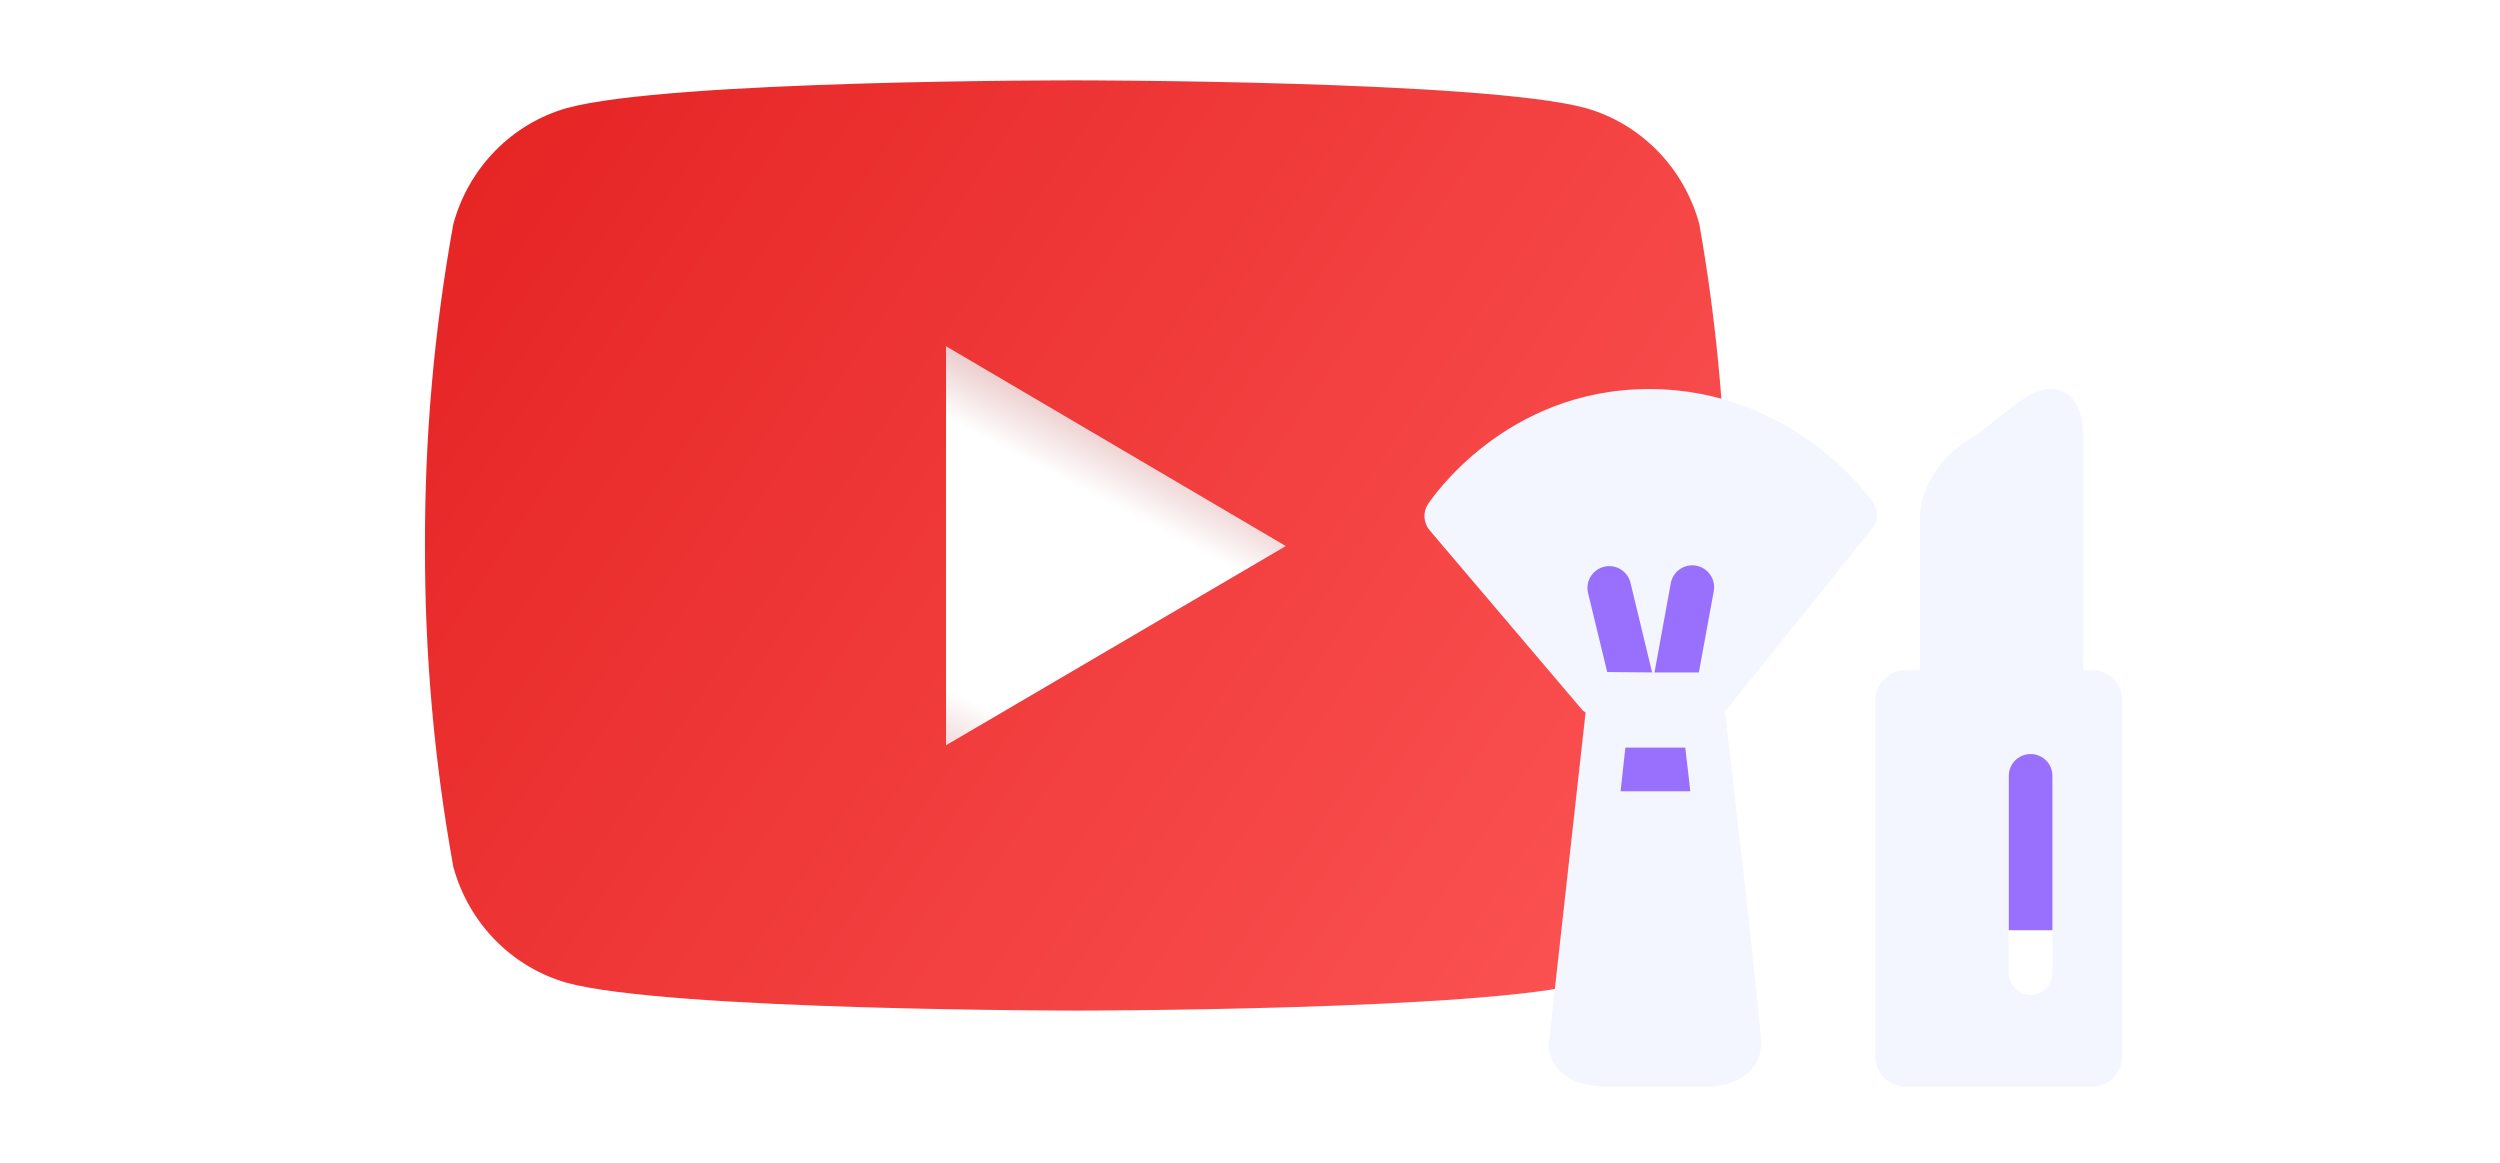
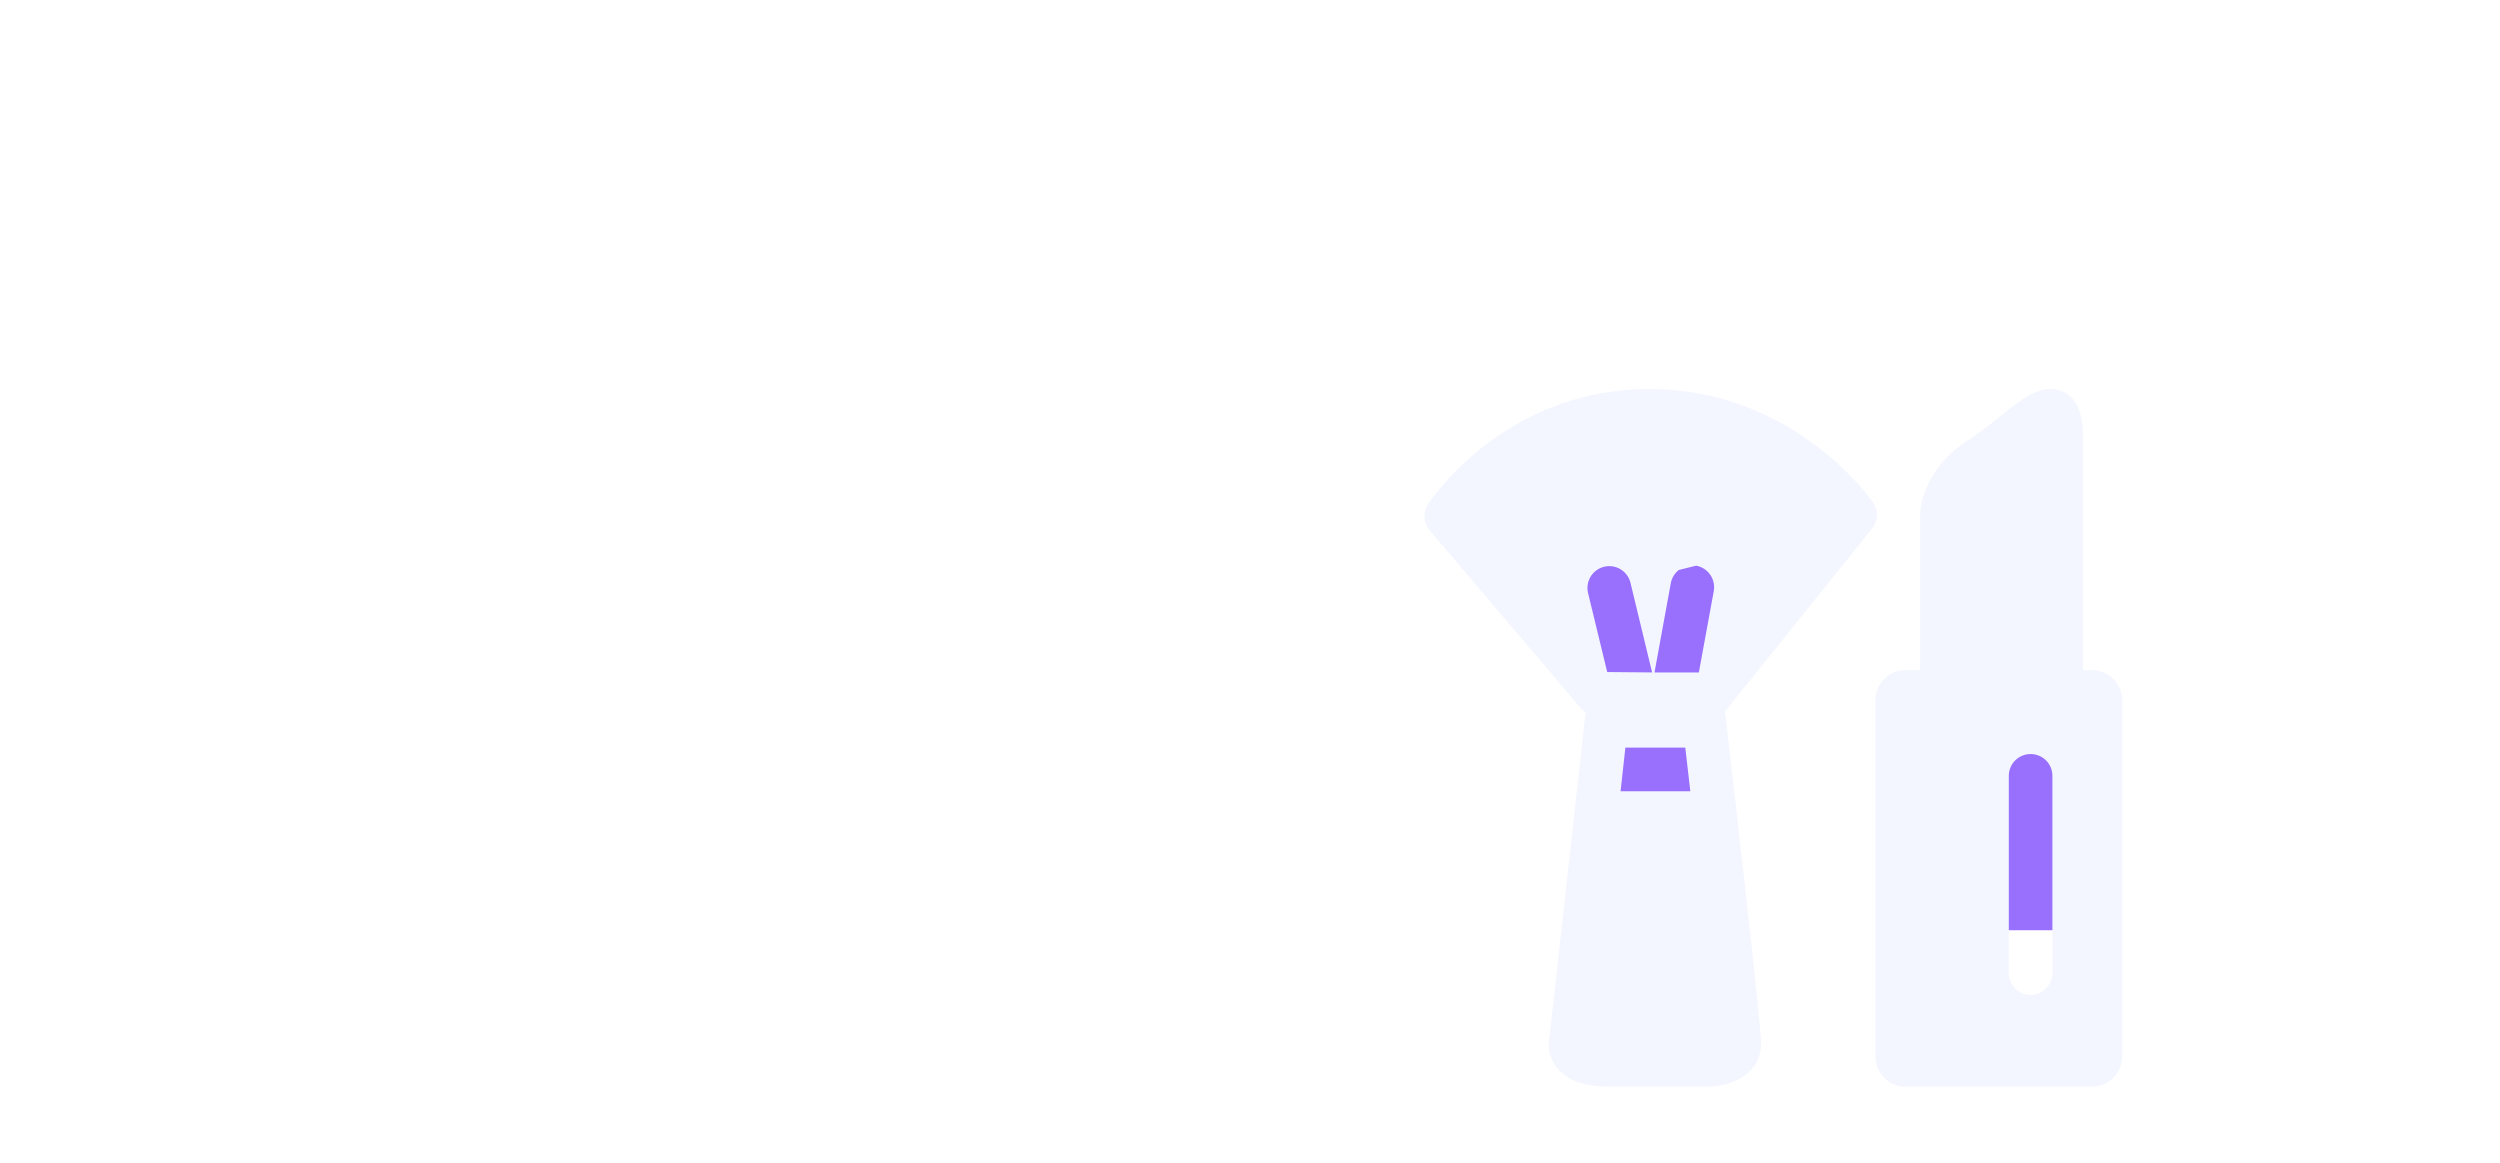
<svg xmlns="http://www.w3.org/2000/svg" width="86" height="40" viewBox="0 0 86 40" fill="none">
  <g clip-path="url(#clip0)">
    <rect x="68" y="23" width="3" height="9" fill="#9970FE" />
    <g filter="url(#filter0_d)">
-       <rect x="30.912" y="6.15" width="24.138" height="25.103" fill="url(#paint0_linear)" />
      <g filter="url(#filter1_ii)">
-         <path d="M58.456 4.941C58.196 3.99 57.701 3.124 57.019 2.426C56.336 1.728 55.489 1.222 54.559 0.956C51.069 2.67042e-05 37.025 2.70765e-05 37.025 2.70765e-05C37.025 2.70765e-05 23.016 -0.019 19.491 0.956C18.561 1.222 17.714 1.728 17.032 2.426C16.349 3.124 15.854 3.99 15.595 4.941C14.933 8.595 14.607 12.304 14.62 16.02C14.609 19.722 14.936 23.417 15.595 27.057C15.854 28.008 16.349 28.874 17.032 29.572C17.714 30.27 18.561 30.776 19.491 31.042C22.977 32 37.025 32 37.025 32C37.025 32 51.032 32 54.559 31.042C55.489 30.776 56.336 30.27 57.019 29.572C57.701 28.874 58.196 28.008 58.456 27.057C59.101 23.416 59.413 19.721 59.389 16.02C59.416 12.305 59.103 8.596 58.456 4.941ZM32.543 22.873V9.146L44.232 16.02L32.543 22.873Z" fill="url(#paint1_linear)" />
-       </g>
+         </g>
      <path d="M55 22L52 17L60.5 16L58 22L58.5 27.5H55V22Z" fill="#9970FE" />
      <g filter="url(#filter2_ii)">
-         <path d="M71.969 35H65.55C64.978 35 64.514 34.532 64.514 33.96V21.708C64.514 21.136 64.979 20.67 65.55 20.67H66.052V15.263C66.089 14.669 66.47 13.543 67.672 12.782C68.075 12.524 68.456 12.22 68.795 11.947C69.482 11.398 69.978 11 70.53 11C70.953 11 71.656 11.213 71.656 12.634V20.669H71.968C72.539 20.669 73.005 21.136 73.005 21.709V33.96C73.005 34.535 72.539 35 71.968 35H71.969ZM70.603 24.306C70.603 24.208 70.584 24.11 70.546 24.019C70.509 23.928 70.454 23.846 70.384 23.776C70.315 23.707 70.232 23.651 70.141 23.614C70.05 23.576 69.953 23.557 69.855 23.557C69.756 23.556 69.658 23.575 69.567 23.613C69.476 23.65 69.393 23.705 69.323 23.775C69.253 23.845 69.198 23.927 69.16 24.019C69.122 24.11 69.103 24.207 69.103 24.306V31.091C69.103 31.29 69.182 31.48 69.323 31.621C69.463 31.762 69.654 31.841 69.853 31.841C70.052 31.841 70.243 31.762 70.383 31.621C70.524 31.48 70.603 31.29 70.603 31.091V24.306ZM59.388 22.034C59.377 22.051 59.354 22.058 59.339 22.073C59.636 24.623 60.581 32.831 60.581 33.512C60.581 34.535 59.617 35 58.722 35H55.359C54.508 35 53.903 34.782 53.557 34.346C53.273 33.99 53.237 33.576 53.301 33.307L54.544 22.128C54.509 22.101 54.469 22.084 54.438 22.049L49.179 15.86C49.074 15.736 49.012 15.582 49.002 15.42C48.991 15.258 49.033 15.098 49.122 14.962C49.229 14.802 51.764 11.001 56.73 11.001C61.683 11.001 64.323 14.746 64.436 14.904C64.623 15.177 64.609 15.542 64.4 15.801L59.388 22.034ZM58.147 24.837L57.974 23.336H55.913L55.748 24.837H58.146H58.147ZM56.082 17.639C56.029 17.452 55.905 17.293 55.737 17.195C55.57 17.097 55.37 17.068 55.182 17.114C54.993 17.16 54.829 17.277 54.725 17.441C54.621 17.605 54.585 17.803 54.623 17.994L55.288 20.736L56.833 20.75L56.082 17.638V17.639ZM58.349 17.077C58.154 17.041 57.952 17.085 57.788 17.198C57.624 17.311 57.511 17.484 57.475 17.68L56.915 20.75H58.441L58.954 17.951C58.989 17.755 58.946 17.553 58.832 17.389C58.719 17.225 58.545 17.113 58.349 17.077Z" fill="#F3F6FF" />
+         <path d="M71.969 35H65.55C64.978 35 64.514 34.532 64.514 33.96V21.708C64.514 21.136 64.979 20.67 65.55 20.67H66.052V15.263C66.089 14.669 66.47 13.543 67.672 12.782C68.075 12.524 68.456 12.22 68.795 11.947C69.482 11.398 69.978 11 70.53 11C70.953 11 71.656 11.213 71.656 12.634V20.669H71.968C72.539 20.669 73.005 21.136 73.005 21.709V33.96C73.005 34.535 72.539 35 71.968 35H71.969ZM70.603 24.306C70.603 24.208 70.584 24.11 70.546 24.019C70.509 23.928 70.454 23.846 70.384 23.776C70.315 23.707 70.232 23.651 70.141 23.614C70.05 23.576 69.953 23.557 69.855 23.557C69.756 23.556 69.658 23.575 69.567 23.613C69.476 23.65 69.393 23.705 69.323 23.775C69.253 23.845 69.198 23.927 69.16 24.019C69.122 24.11 69.103 24.207 69.103 24.306V31.091C69.103 31.29 69.182 31.48 69.323 31.621C69.463 31.762 69.654 31.841 69.853 31.841C70.052 31.841 70.243 31.762 70.383 31.621C70.524 31.48 70.603 31.29 70.603 31.091V24.306ZM59.388 22.034C59.377 22.051 59.354 22.058 59.339 22.073C59.636 24.623 60.581 32.831 60.581 33.512C60.581 34.535 59.617 35 58.722 35H55.359C54.508 35 53.903 34.782 53.557 34.346C53.273 33.99 53.237 33.576 53.301 33.307L54.544 22.128C54.509 22.101 54.469 22.084 54.438 22.049L49.179 15.86C49.074 15.736 49.012 15.582 49.002 15.42C48.991 15.258 49.033 15.098 49.122 14.962C49.229 14.802 51.764 11.001 56.73 11.001C61.683 11.001 64.323 14.746 64.436 14.904C64.623 15.177 64.609 15.542 64.4 15.801L59.388 22.034ZM58.147 24.837L57.974 23.336H55.913L55.748 24.837H58.146H58.147ZM56.082 17.639C56.029 17.452 55.905 17.293 55.737 17.195C55.57 17.097 55.37 17.068 55.182 17.114C54.993 17.16 54.829 17.277 54.725 17.441C54.621 17.605 54.585 17.803 54.623 17.994L55.288 20.736L56.833 20.75L56.082 17.638V17.639ZC58.154 17.041 57.952 17.085 57.788 17.198C57.624 17.311 57.511 17.484 57.475 17.68L56.915 20.75H58.441L58.954 17.951C58.989 17.755 58.946 17.553 58.832 17.389C58.719 17.225 58.545 17.113 58.349 17.077Z" fill="#F3F6FF" />
      </g>
    </g>
  </g>
  <defs>
    <filter id="filter0_d" x="11.856" y="0" width="63.913" height="40.528" filterUnits="userSpaceOnUse" color-interpolation-filters="sRGB">
      <feFlood flood-opacity="0" result="BackgroundImageFix" />
      <feColorMatrix in="SourceAlpha" type="matrix" values="0 0 0 0 0 0 0 0 0 0 0 0 0 0 0 0 0 0 127 0" result="hardAlpha" />
      <feOffset dy="2.764" />
      <feGaussianBlur stdDeviation="1.382" />
      <feColorMatrix type="matrix" values="0 0 0 0 0 0 0 0 0 0 0 0 0 0 0 0 0 0 0.06 0" />
      <feBlend mode="normal" in2="BackgroundImageFix" result="effect1_dropShadow" />
      <feBlend mode="normal" in="SourceGraphic" in2="effect1_dropShadow" result="shape" />
    </filter>
    <filter id="filter1_ii" x="14.62" y="-1.382" width="44.77" height="34.073" filterUnits="userSpaceOnUse" color-interpolation-filters="sRGB">
      <feFlood flood-opacity="0" result="BackgroundImageFix" />
      <feBlend mode="normal" in="SourceGraphic" in2="BackgroundImageFix" result="shape" />
      <feColorMatrix in="SourceAlpha" type="matrix" values="0 0 0 0 0 0 0 0 0 0 0 0 0 0 0 0 0 0 127 0" result="hardAlpha" />
      <feOffset dy="1.382" />
      <feGaussianBlur stdDeviation="0.345" />
      <feComposite in2="hardAlpha" operator="arithmetic" k2="-1" k3="1" />
      <feColorMatrix type="matrix" values="0 0 0 0 1 0 0 0 0 0.711 0 0 0 0 0.711 0 0 0 0.5 0" />
      <feBlend mode="normal" in2="shape" result="effect1_innerShadow" />
      <feColorMatrix in="SourceAlpha" type="matrix" values="0 0 0 0 0 0 0 0 0 0 0 0 0 0 0 0 0 0 127 0" result="hardAlpha" />
      <feOffset dy="-1.382" />
      <feGaussianBlur stdDeviation="0.691" />
      <feComposite in2="hardAlpha" operator="arithmetic" k2="-1" k3="1" />
      <feColorMatrix type="matrix" values="0 0 0 0 0 0 0 0 0 0 0 0 0 0 0 0 0 0 0.12 0" />
      <feBlend mode="normal" in2="effect1_innerShadow" result="effect2_innerShadow" />
    </filter>
    <filter id="filter2_ii" x="49" y="9.618" width="24.005" height="26.073" filterUnits="userSpaceOnUse" color-interpolation-filters="sRGB">
      <feFlood flood-opacity="0" result="BackgroundImageFix" />
      <feBlend mode="normal" in="SourceGraphic" in2="BackgroundImageFix" result="shape" />
      <feColorMatrix in="SourceAlpha" type="matrix" values="0 0 0 0 0 0 0 0 0 0 0 0 0 0 0 0 0 0 127 0" result="hardAlpha" />
      <feOffset dy="-1.382" />
      <feGaussianBlur stdDeviation="0.691" />
      <feComposite in2="hardAlpha" operator="arithmetic" k2="-1" k3="1" />
      <feColorMatrix type="matrix" values="0 0 0 0 0 0 0 0 0 0 0 0 0 0 0 0 0 0 0.12 0" />
      <feBlend mode="normal" in2="shape" result="effect1_innerShadow" />
      <feColorMatrix in="SourceAlpha" type="matrix" values="0 0 0 0 0 0 0 0 0 0 0 0 0 0 0 0 0 0 127 0" result="hardAlpha" />
      <feOffset dy="1" />
      <feGaussianBlur stdDeviation="0.345" />
      <feComposite in2="hardAlpha" operator="arithmetic" k2="-1" k3="1" />
      <feColorMatrix type="matrix" values="0 0 0 0 0.711 0 0 0 0 1 0 0 0 0 0.983 0 0 0 0.5 0" />
      <feBlend mode="normal" in2="effect1_innerShadow" result="effect2_innerShadow" />
    </filter>
    <linearGradient id="paint0_linear" x1="45.583" y1="9.63" x2="34.533" y2="30.846" gradientUnits="userSpaceOnUse">
      <stop offset="0.105" stop-color="#D18585" />
      <stop offset="0.325" stop-color="white" />
      <stop offset="0.669" stop-color="white" />
      <stop offset="0.917" stop-color="#D18585" />
    </linearGradient>
    <linearGradient id="paint1_linear" x1="9.695" y1="-1.2246e-06" x2="62.322" y2="35.545" gradientUnits="userSpaceOnUse">
      <stop stop-color="#E31E1E" />
      <stop offset="1" stop-color="#FF5A5A" />
    </linearGradient>
    <clipPath id="clip0">
      <rect width="86" height="40" fill="white" />
    </clipPath>
  </defs>
</svg>